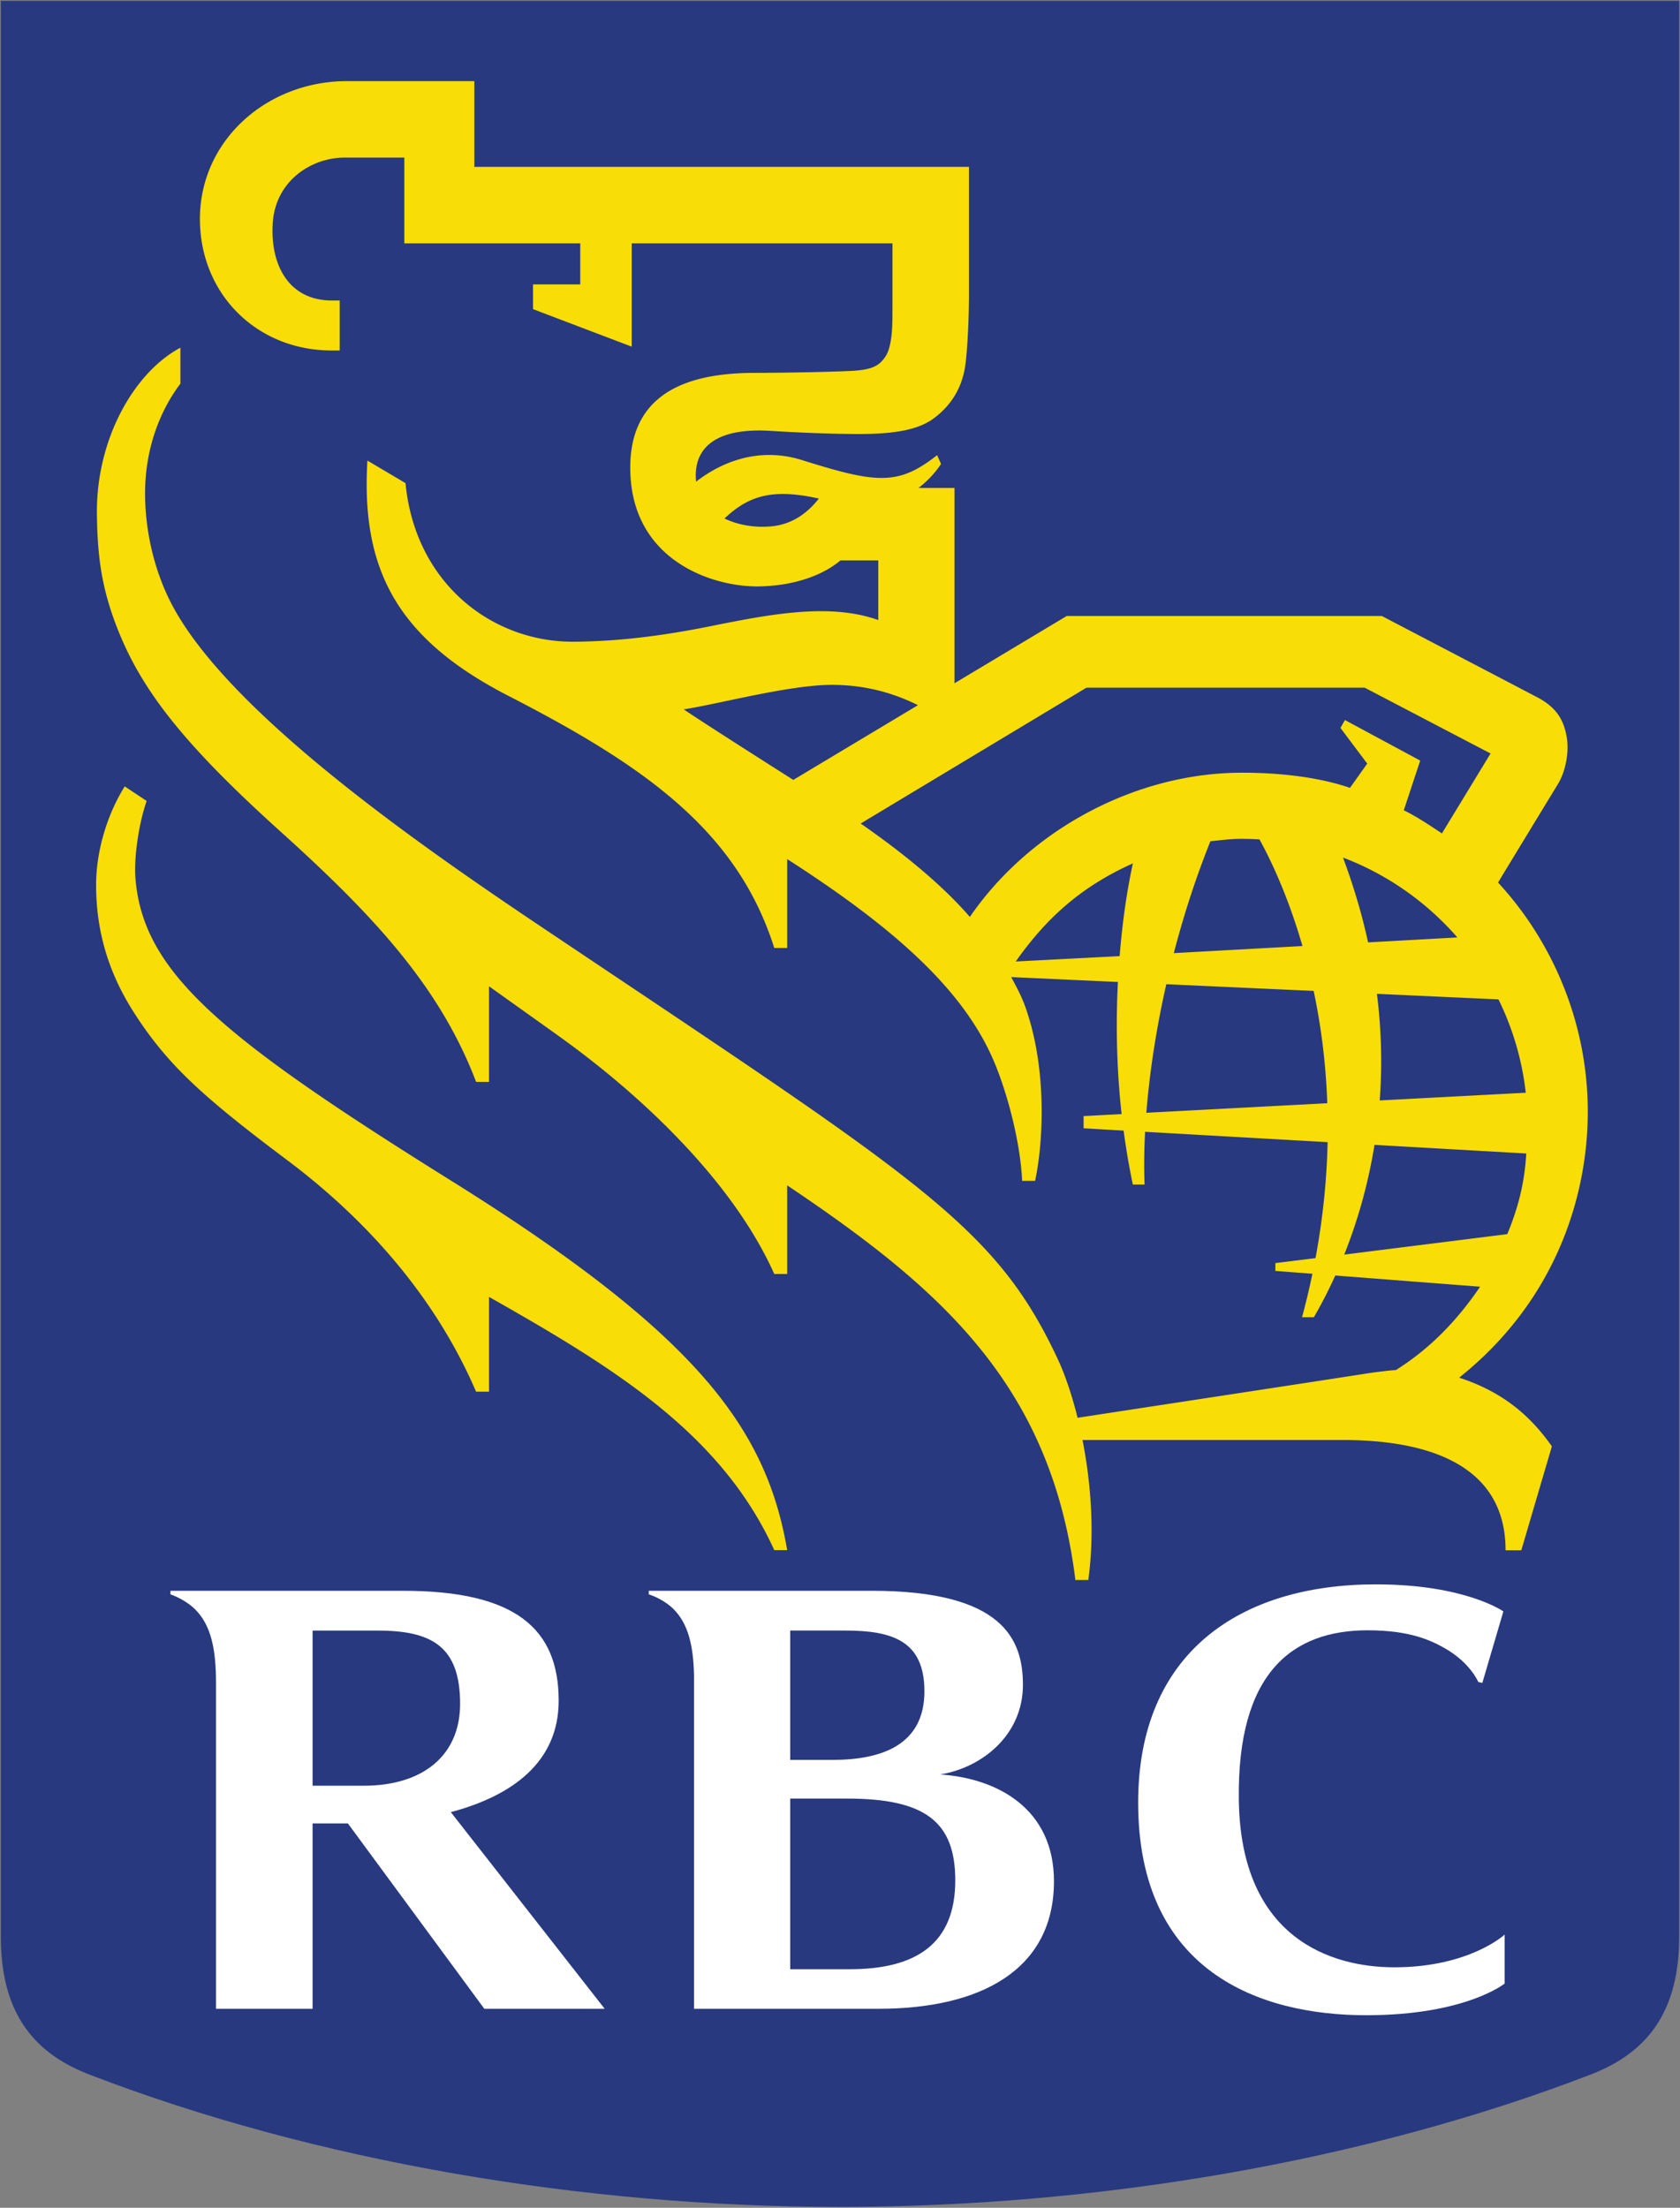
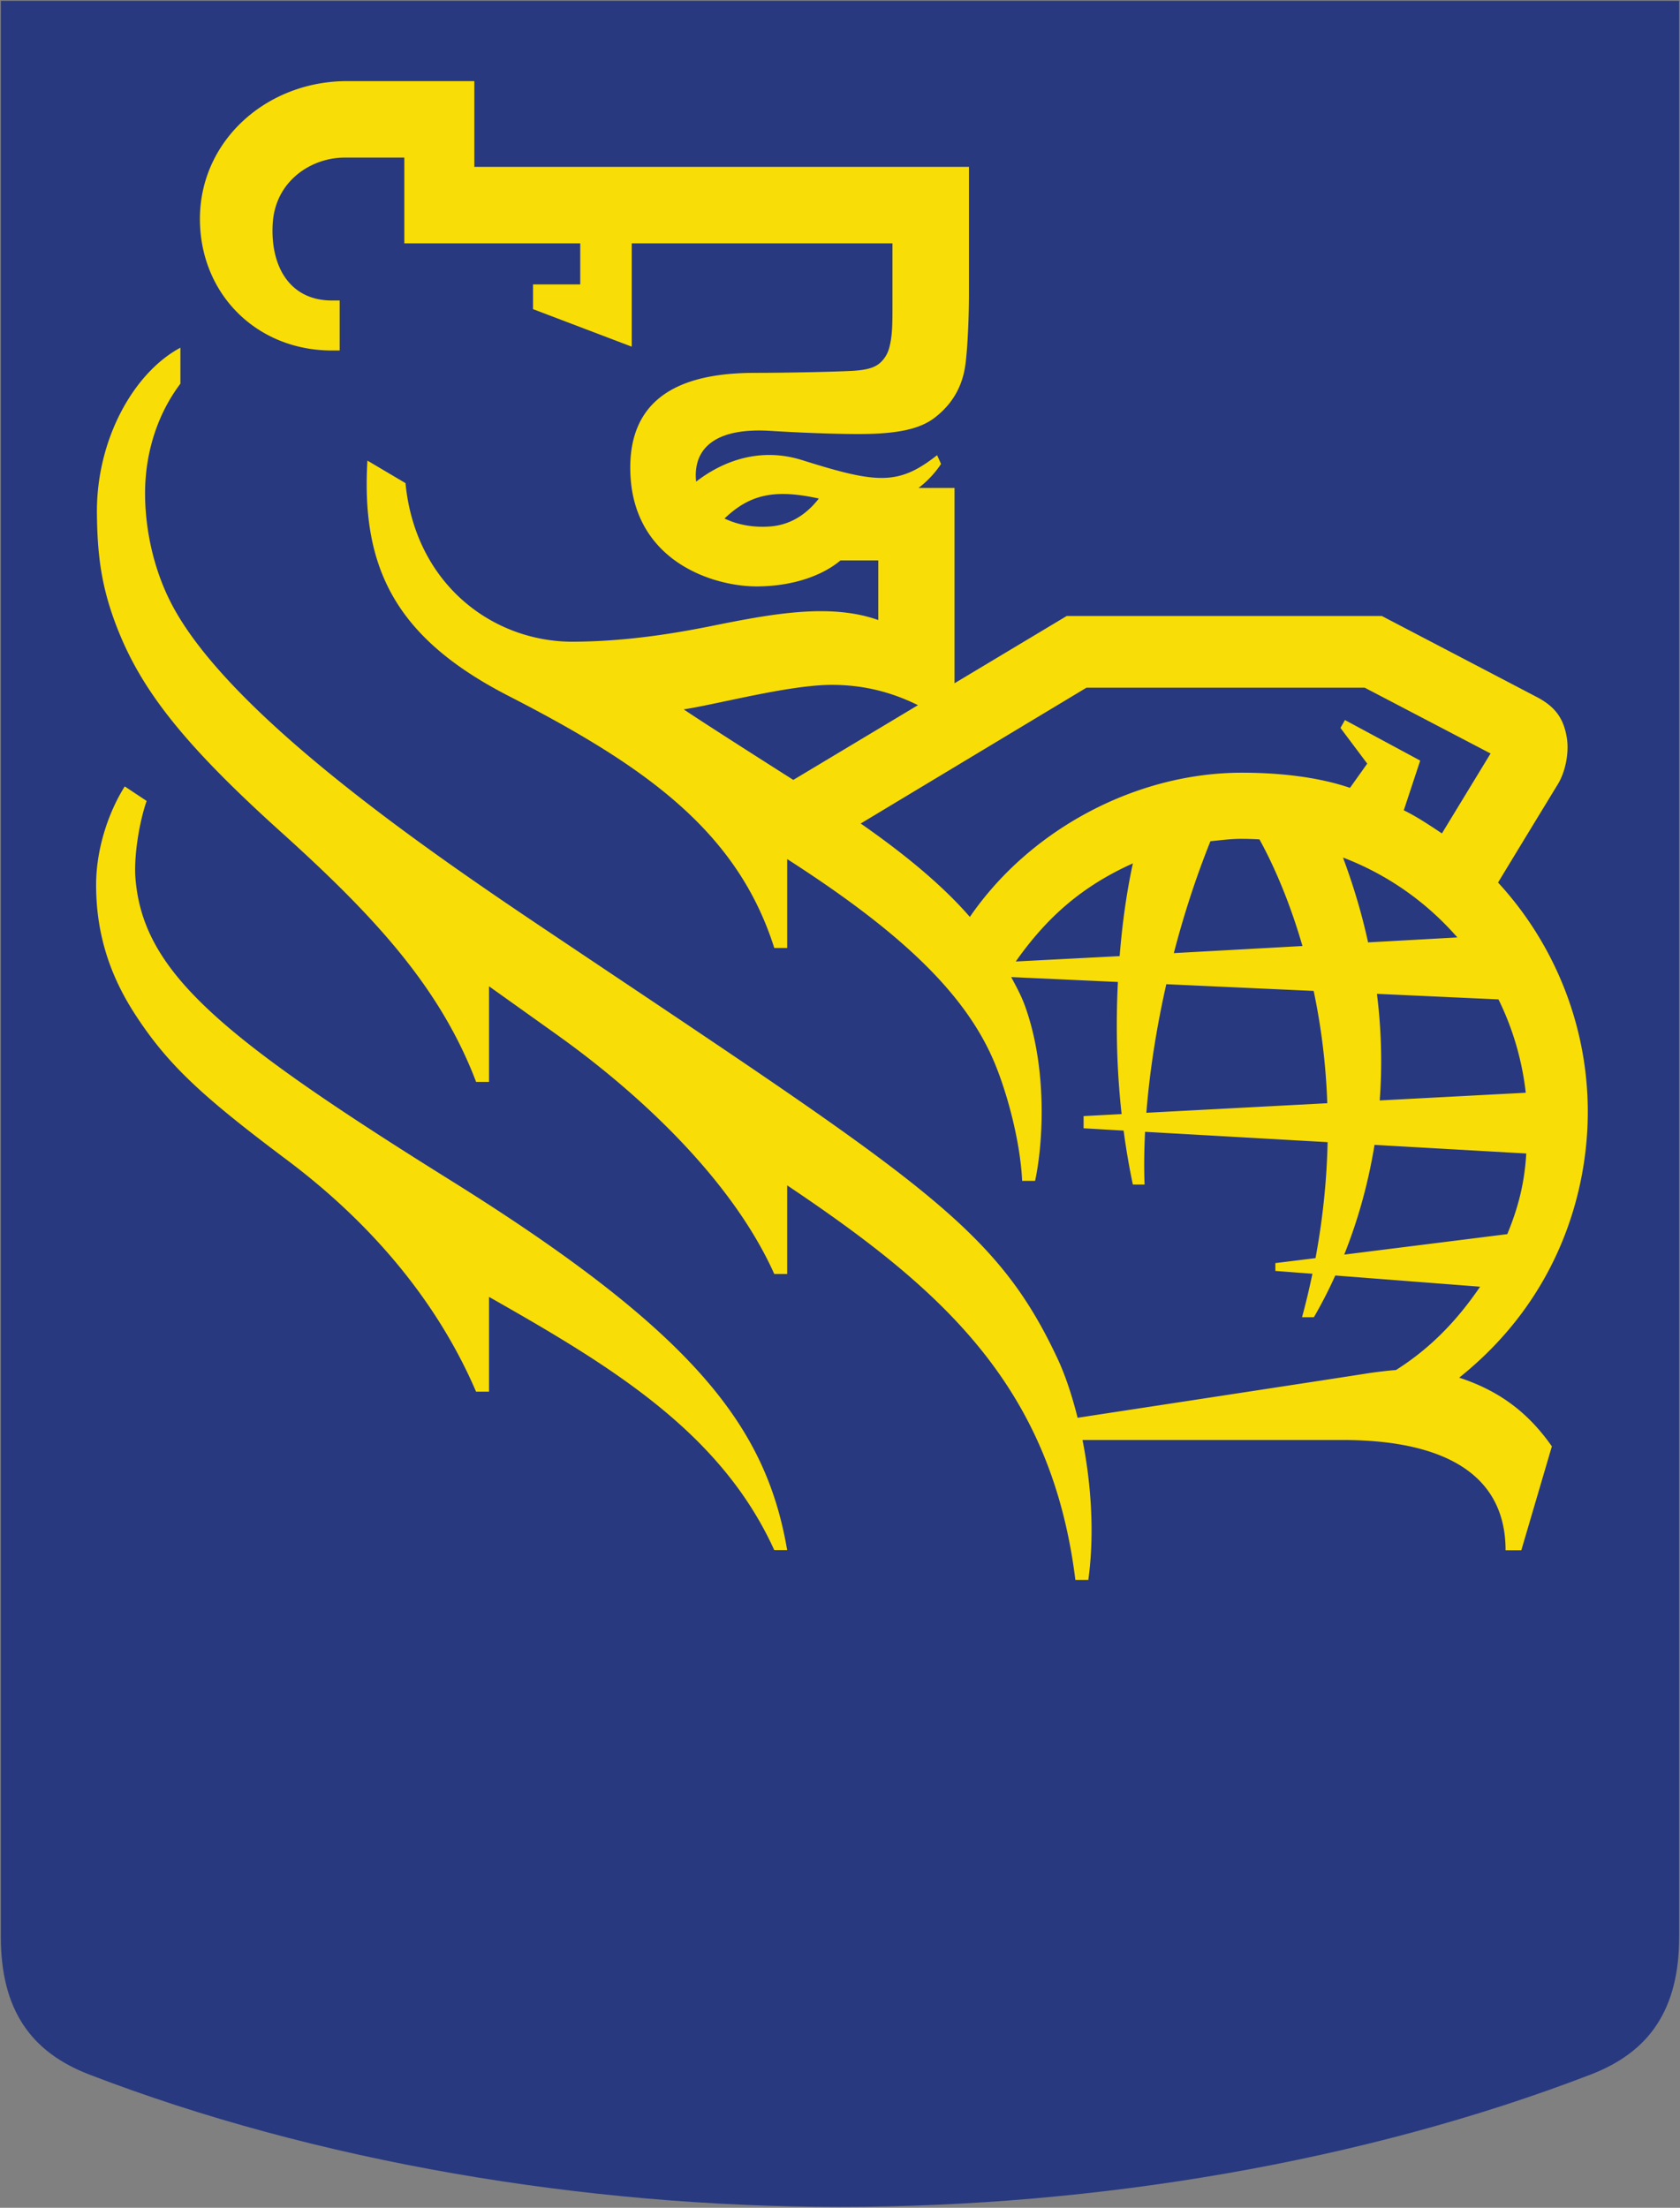
<svg xmlns="http://www.w3.org/2000/svg" width="1000" height="1314.255">
  <rect width="100%" height="100%" fill="#808080" stroke="none" />
  <path d="M999.5 1152.923c0 43.392-17.79 68.57-52.5 81.966-135.038 52.032-294.915 78.866-447 78.866-152.085 0-311.962-26.834-447-78.866-34.71-13.396-52.5-38.574-52.5-81.966V.5h999v1152.423" fill="#28397f" />
  <path d="M268.412 702.78C130.104 616.443 84.419 578.209 80.534 521.549c-.68-11.507 1.953-30.889 6.75-44.751l-13.034-8.662c-10.424 16.623-17.047 38.489-17.047 58.614 0 32.714 10.445 57.446 23.31 77.231 19.445 29.933 39.89 48.742 90.245 86.488 54.261 40.738 91.285 88.27 112.62 137.99h7.706V772.03c73.347 41.588 137.99 80.756 169.79 150.748h7.686c-12.44-72.519-53.434-128.436-200.148-219.997M674.334 513.969c-30.252 13.586-51.12 31.992-69.717 58.401l61.84-3.205c2.208-27.47 5.817-45.707 7.877-55.196m222.863 220.698c6.22-15.115 10.211-29.615 11.294-48l-90.33-5.137c-4.097 25.305-10.827 47.278-18.024 65.322l97.06-12.185zm-97.803-224.18c6.496 17.408 11.4 34.264 14.946 50.504l53.136-2.95c-18.278-20.975-41.588-37.47-68.082-47.554m-24.116 52.67c-9.065-31.377-19.913-53.222-25.602-63.475-3.63-.213-7.303-.319-11.018-.319-6.093 0-12.27.807-18.172 1.423-8.79 21.95-15.943 44.135-21.781 66.595l76.573-4.224zm44.326 28.468c2.824 22.63 3.121 43.86 1.656 63.454l86.933-4.586a168.708 168.708 0 0 0-16.24-55.556l-72.349-3.312zm-29.55 65.11c-.87-24.732-3.95-47.129-8.11-66.85l-87.719-3.992c-6.05 26.728-9.999 52.776-11.867 76.531l107.695-5.69zm13.501-187.73l10.275-14.435-15.943-21.25 2.675-4.692 44.793 24.137-9.765 29.594c7.197 3.502 13.841 7.876 22.694 13.756l28.956-47.574-74.917-39.168H646.714l-134.401 80.862c25.241 17.535 48.466 36.492 64.982 55.599 36.005-52.436 99.289-85.85 161.936-85.85 20.507 0 44.348 2.165 64.324 9.021m-331.344-4.734l74.196-44.496c-14.563-7.197-30.676-11.824-49.804-12.08-25.56-.381-68.718 11.4-89.629 14.585 9.362 6.37 42.5 27.556 65.237 41.991m15.2-167.497c-26.345-5.775-41.015-2.527-56.15 11.888 7.387 3.566 16.685 5.498 26.939 4.755 14.775-1.04 23.967-9.914 29.211-16.643m418.129 626.11h-9.362c0-51.629-47.362-65.662-96.911-65.662H644.358c4.989 25.433 7.324 55.239 3.44 83.346h-7.686C625.74 824.615 560.206 767.126 468.56 705.625v52.776h-7.685c-24.35-54.453-77.869-105.594-128.564-141.853h.021c-13.48-9.617-27.428-19.573-41.248-29.424v56.916H283.4c-21.505-56.449-60.524-98.588-116.123-148.753-60.057-54.092-84.3-86.445-98.355-123.638-8.512-22.546-10.933-40.76-11.23-65.513-.573-44.263 21.803-84.237 49.698-99.162v21.42c-13.842 18.3-20.996 41.461-21.038 65.025-.043 21.718 5.137 45.898 15.964 66.49 33.818 64.41 147.755 143.445 220.103 191.954 225.008 150.896 269.865 177.242 307.25 257.297 4.16 8.937 8.3 20.932 11.76 34.837 32.502-5.01 150.409-22.949 172.169-26.388 4.16-.658 12.843-1.762 17.322-2.038 20.317-12.823 36.196-29.211 50.101-49.613l-86.211-6.666a270.902 270.902 0 0 1-12.738 24.839h-7.048a441.189 441.189 0 0 0 6.178-25.879l-22.057-1.677v-4.67l23.904-2.951c4.522-24.413 6.73-47.468 7.196-69.037l-108.65-6.157c-.573 11.124-.68 21.633-.297 31.377h-6.985a434.203 434.203 0 0 1-5.498-32.098l-23.82-1.38v-7.26l22.631-1.21c-3.184-28.766-3.375-55.579-2.208-78.633l-63.517-2.909c2.993 5.583 6.092 11.23 8.3 17.43 13.693 38.275 10.445 83.196 5.923 103.874h-7.706c-1.125-23.926-9.17-53.2-16.77-71.097-17.579-41.418-57.001-78.017-123.087-120.454v52.924h-7.685c-21.994-69.525-76.68-108.183-158.009-149.962-67.126-34.434-87.973-75.937-84.173-140.176l22.673 13.417c5.816 60.1 51.968 94.766 100.265 94.406 28.447-.213 55.09-3.992 80.861-9.15 37.173-7.515 71.585-13.926 100.287-3.758v-35.474h-22.546c-8.088 6.985-24.434 15.073-48.508 15.455-26.494.488-76.573-14.775-76.573-70.735 0-48.615 41.142-56.385 74.62-56.385 17.938 0 47.765-.637 57.828-1.21 7.494-.467 13.12-1.592 16.75-5.2 3.8-3.737 4.967-7.58 5.838-12.547 1.04-6.008 1.04-12.186 1.04-22.63v-35.496H376.022v61.48l-58.741-22.333v-14.712h28.107V144.88H240.665V93.823h-35.707c-19.085 0-41.079 13.375-42.628 39.295-1.486 24.86 9.701 45.77 35.282 45.77h4.586v29.764h-4.586c-44.836 0-78.611-33.67-78.611-78.357 0-46.556 39.677-82.008 87.613-82.008h75.724v51.056h294.426v75.427c0 12.695-.658 29.784-1.91 40.569-.87 7.855-3.673 21.993-18.554 33.35-8.938 6.858-22.46 9.618-44.433 9.681-7.175.043-28.065-.297-53.094-1.868-33.542-2.102-43.074 10.827-44.411 22.864a30.327 30.327 0 0 0 .02 7.345c15.668-12.164 37.916-20.74 63.158-12.78 44.432 13.969 57.127 15.221 80.267-2.972l2.335 5.222c-2.505 3.843-6.963 9.405-13.438 14.309h21.463v116.25l66.808-40.059H822.49s79.249 41.418 92.305 48.275c11.527 6.03 16.028 13.353 17.811 24.095 1.507 8.959-.807 20.316-5.222 27.64-2.76 4.522-24.287 39.826-35.687 58.678 31.887 34.497 53.413 82.751 53.413 136.482 0 48.72-18.045 111.559-76.552 158.263 25.73 8.386 42.203 22.418 55.174 40.887l-18.193 61.883" fill="#f9dd06" />
-   <path d="M505.838 1172.263h-35.474V1070.68h33.86c46.535 0 64.388 13.842 64.388 48.721 0 37.724-23.309 52.86-62.774 52.86m-2.802-201.612c28.107 0 47.213 6.114 47.213 36.153 0 32.056-25.56 40.845-54.728 40.845h-25.157V970.65h32.672zm56.597 85.68c25.177-4.097 49.251-23.67 49.251-53.306 0-26.727-11.357-56.045-89.969-56.045H386.17v2.144c4.076 1.19 10.36 4.437 14.542 8.556 9.002 8.831 11.974 21.972 12.398 39.443v198.684h109.967c60.503 0 104.277-23.076 104.277-75.937 0-42.989-33.435-61.288-67.72-63.539M186.064 970.67h38.722c32.268 0 49.081 9.427 49.081 43.648 0 30.57-22.014 48.7-57.297 48.7h-30.506V970.67zm102.218 225.136h71.648l-91.582-117.058c36.705-9.786 64.197-29.848 64.197-66.34 0-42.82-25.603-65.429-92.623-65.429H101.466v2.123c5.116 1.805 10.805 5.095 14.542 8.789 9.723 9.532 12.567 24.116 12.567 43.86v194.055h57.489v-110.328h21.017l81.201 110.328M859.791 981.052c15.391 8.704 20.062 20.104 20.147 20.21l2.398.594 12.526-42.585s-22.482-16.113-75.958-16.113c-80.883 0-141.429 40.739-141.429 129.922 0 100.478 72.116 126.568 135.74 126.568 59.165 0 82.41-18.851 82.41-18.851v-29.148s-20.91 19.467-65.725 19.467c-37.023 0-91.37-16.877-92.495-99.48-1.146-76.254 32.141-101.135 76.701-101.135 24.838 0 37.236 5.817 45.685 10.551" fill="#fff" />
</svg>